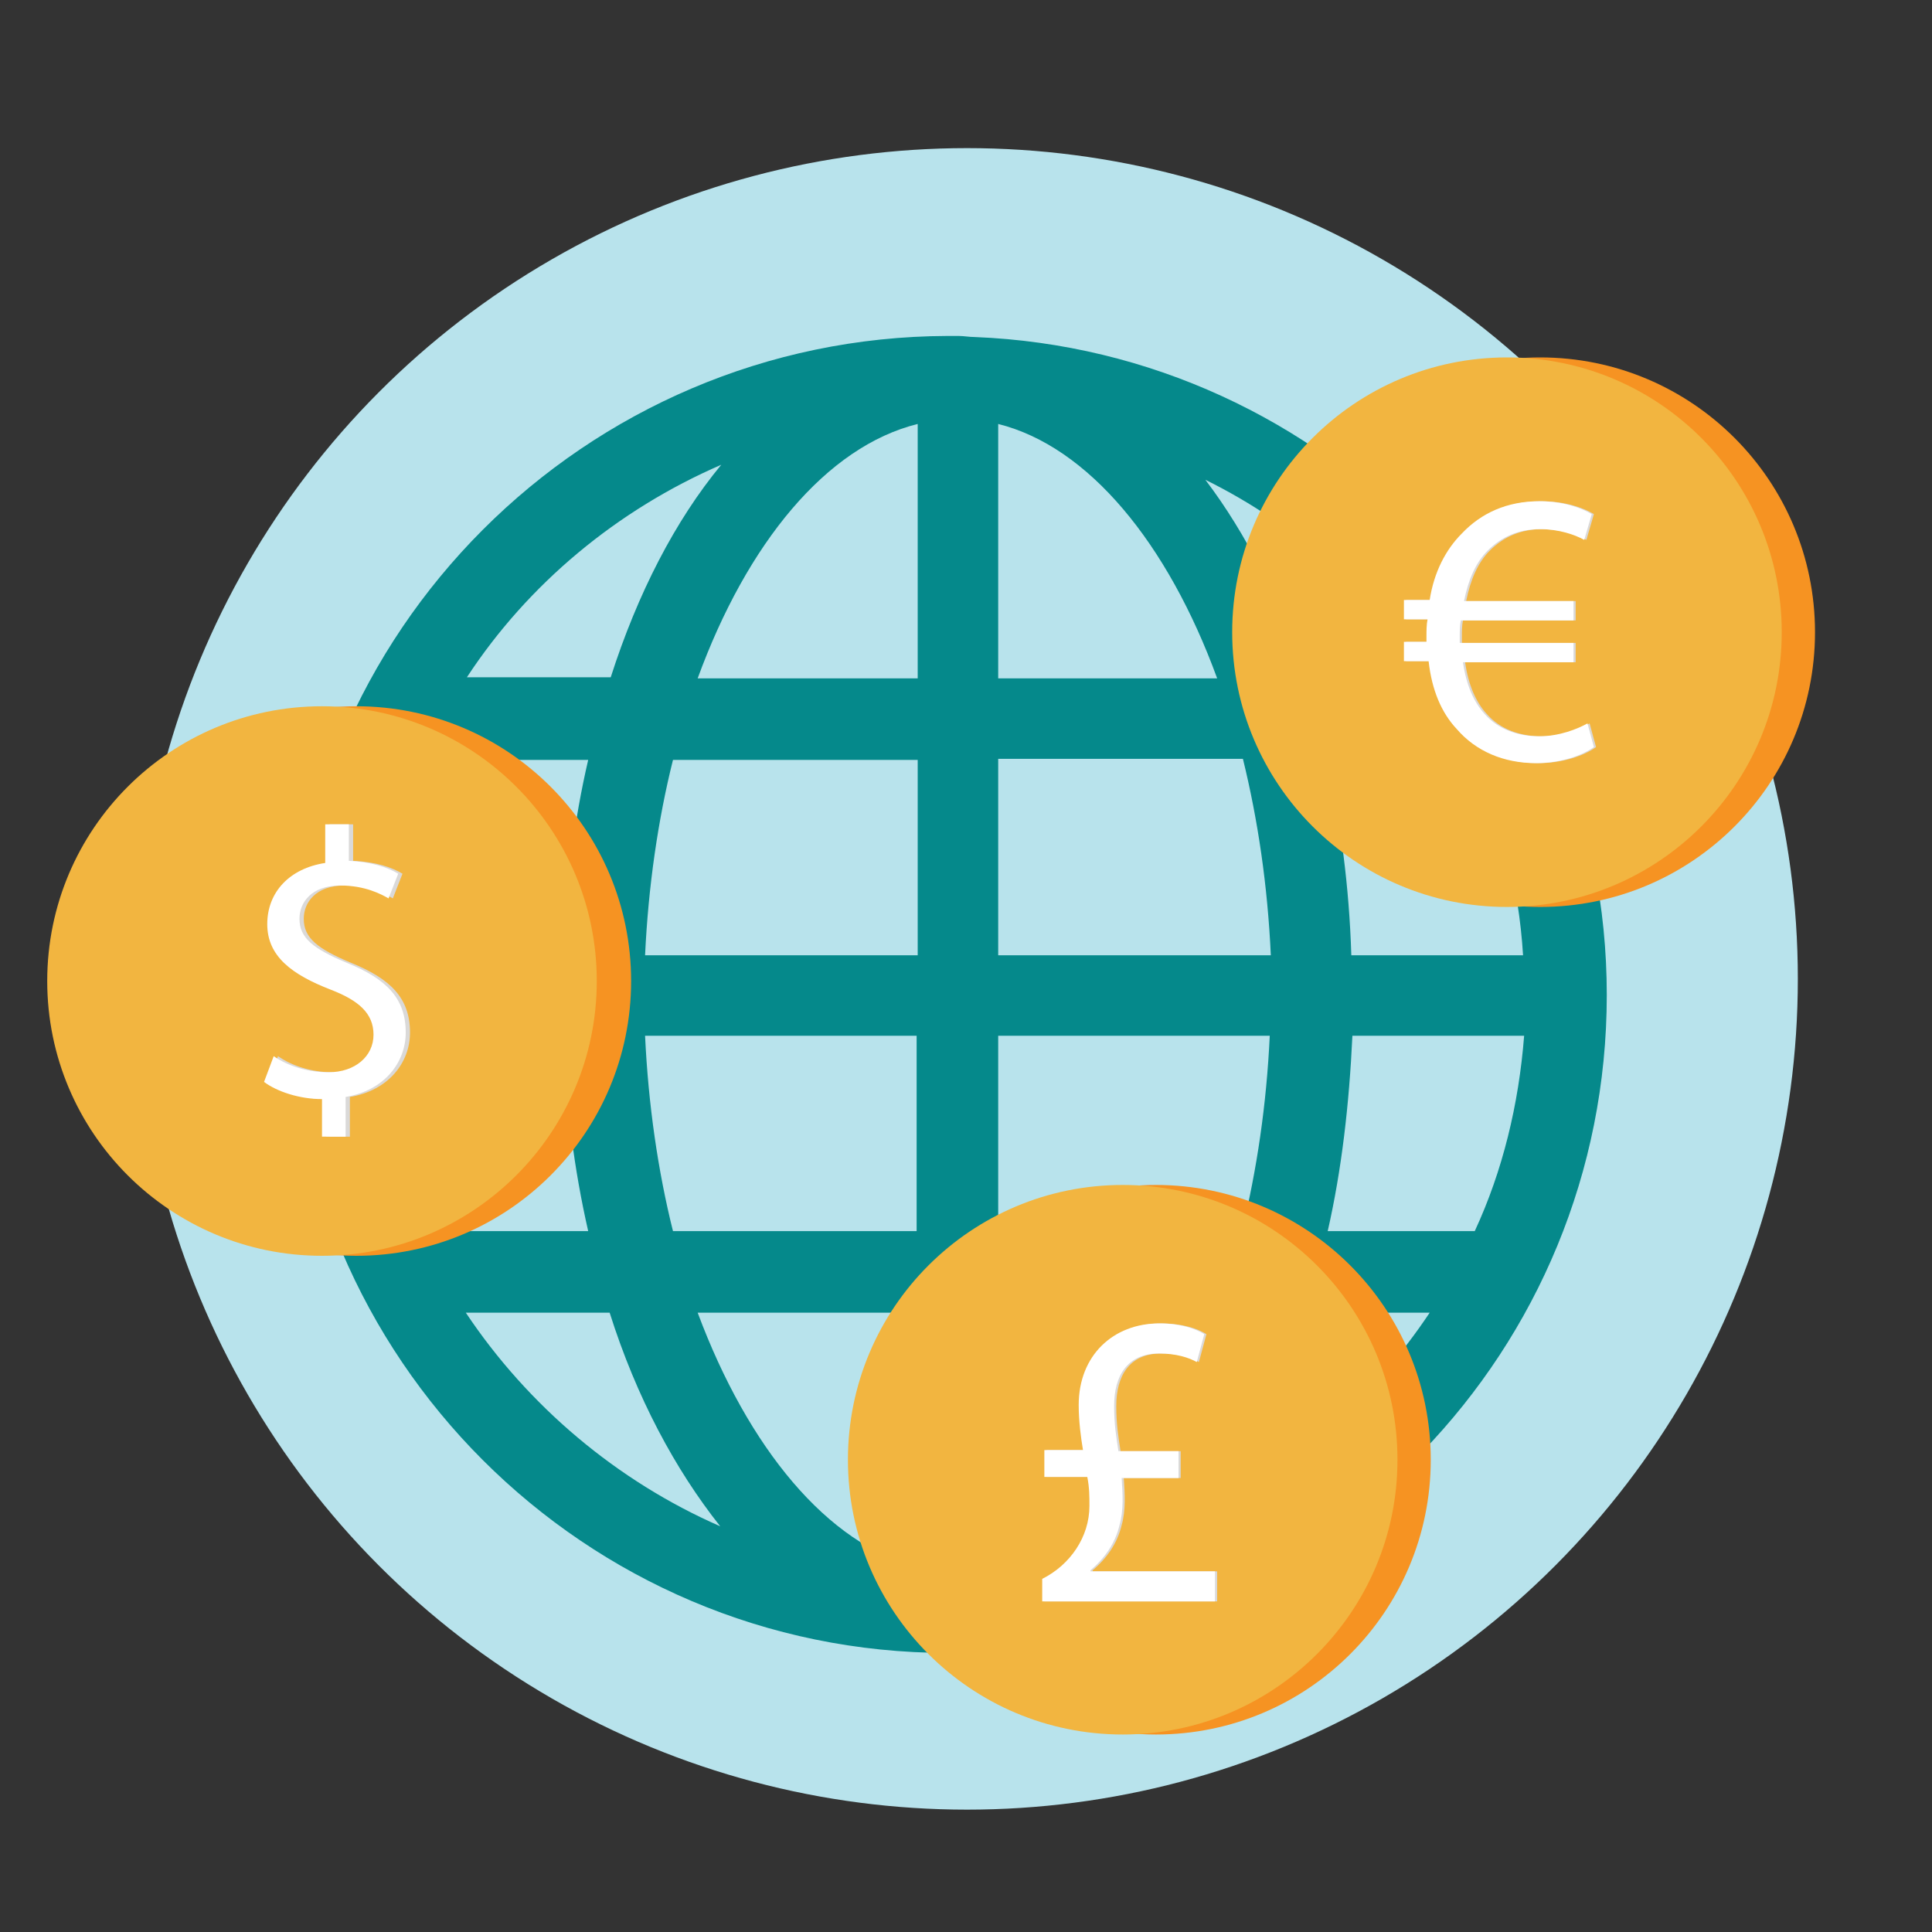
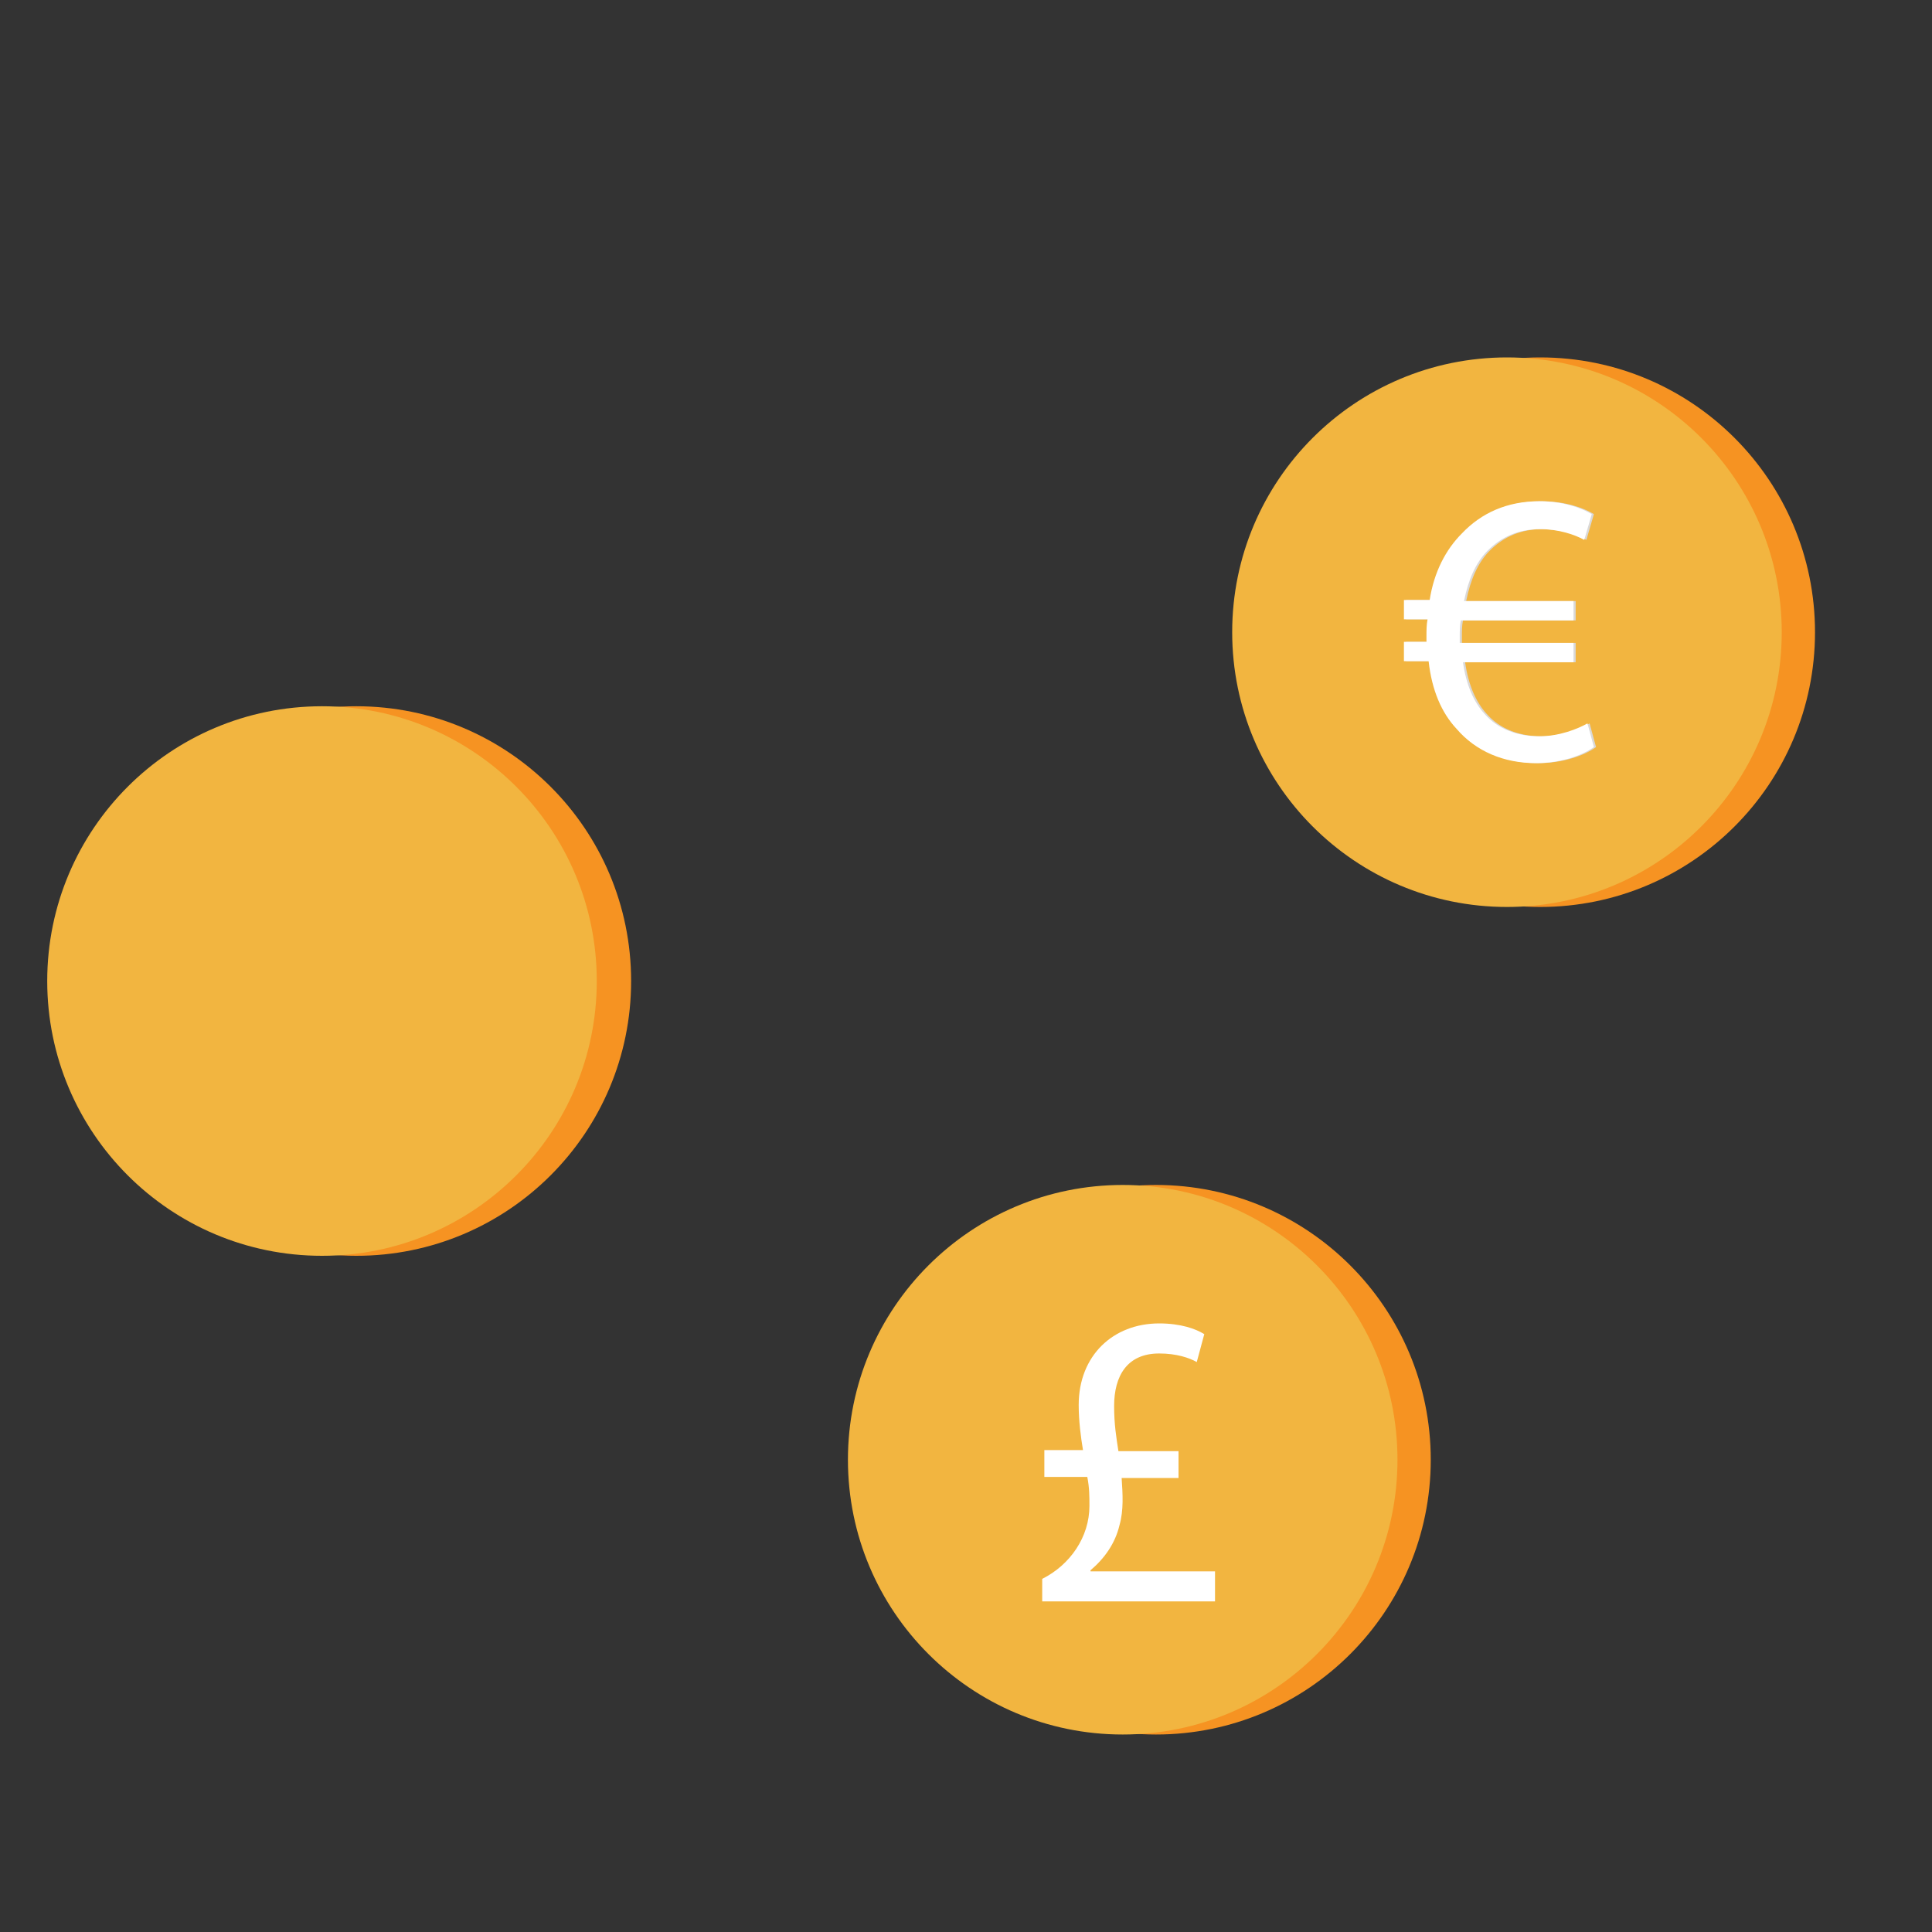
<svg xmlns="http://www.w3.org/2000/svg" version="1.1" id="Layer_1" x="0px" y="0px" viewBox="0 0 180 180" style="enable-background:new 0 0 180 180;" xml:space="preserve">
  <rect x="0" y="0" width="180" height="180" fill="#333333" stroke="none" />
  <style type="text/css">
	.st0{opacity:0.7;fill:#B8E3EC;}
	.st1{opacity:0.7;fill:#71CCD6;}
	.st2{fill:#B8E3EC;}
	.st3{fill:#C2E8FB;}
	.st4{fill:#1B1E28;}
	.st5{fill:#00989A;}
	.st6{fill:#71CCD6;}
	.st7{fill:#FFFFFF;}
	.st8{fill:#EE6B65;}
	.st9{fill:#E46660;}
	.st10{fill:#F2B540;}
	.st11{fill:#F37C77;}
	.st12{fill:#4E546C;}
	.st13{fill:#73CCD6;}
	.st14{fill:#ED6C65;}
	.st15{fill:#FECD9B;}
	.st16{fill:#FAAB5A;}
	.st17{fill:#989898;}
	.st18{fill:#D4615A;}
	.st19{fill:#7D7D7D;}
	.st20{fill:#F7C058;}
	.st21{fill:#30BEC1;}
	.st22{fill:#DB9E82;}
	.st23{fill:#FBBD9A;}
	.st24{fill:#D49372;}
	.st25{fill:#FAAF83;}
	.st26{fill:#FBC29F;}
	.st27{fill:#05898B;}
	.st28{fill:#2B2E3B;}
	.st29{fill:#FFFDFB;}
	.st30{fill:#00ABAA;}
	.st31{fill:#F69322;}
	.st32{clip-path:url(#SVGID_2_);}
	.st33{fill:#5B6B6C;}
	.st34{fill:#0C0C0D;}
	.st35{fill:#FDB628;}
	.st36{fill:#434343;}
	.st37{opacity:0.69;}
	.st38{fill:#F2FAFB;}
	.st39{fill:#007172;}
	.st40{clip-path:url(#SVGID_4_);}
	.st41{fill:#131617;}
	.st42{fill:#DAD9D8;}
	.st43{fill:#393E4F;}
	.st44{fill:#727373;}
	.st45{fill:#838383;}
	.st46{fill:#444644;}
	.st47{opacity:0.34;}
	.st48{fill:#F38B20;}
	.st49{fill:#FCAF21;}
	.st50{fill:#438E49;}
	.st51{fill:#51B159;}
	.st52{fill:#7EC67E;}
	.st53{opacity:0.26;}
	.st54{fill:#2B582F;}
	.st55{fill:#D66059;}
	.st56{fill:#546161;}
	.st57{fill:#F79520;}
	.st58{fill:#EEBF97;}
	.st59{opacity:0.54;}
	.st60{fill:#FFE9BF;}
	.st61{fill:#FFF2D3;}
	.st62{fill:#C46328;}
	.st63{fill:#61BD64;}
	.st64{fill:#FCB24D;}
	.st65{fill:#454E50;}
	.st66{fill:#68787A;}
	.st67{fill:#B4BBBC;}
	.st68{fill:#2E2A26;}
	.st69{fill:#F0B98E;}
	.st70{fill:#E58325;}
	.st71{fill:#FCB222;}
	.st72{clip-path:url(#SVGID_6_);}
	.st73{fill:none;}
	.st74{fill:#313A3B;}
	.st75{fill:#96A0A0;}
	.st76{fill:#D2D6D6;}
	.st77{fill:#332716;}
	.st78{fill:#A5712A;}
	.st79{fill:#E4A938;}
	.st80{fill:#FFF2E4;}
	.st81{clip-path:url(#SVGID_8_);fill:#FAA73D;}
	.st82{fill:#003444;}
	.st83{fill:#FFD5A0;}
	.st84{fill:#00485D;}
	.st85{fill:#061516;}
	.st86{fill:#45C8F5;}
	.st87{fill:#59CAF0;}
	.st88{fill:#9BDCF9;}
	.st89{clip-path:url(#SVGID_10_);}
	.st90{fill:#0A1014;}
	.st91{fill:#FAA73D;}
	.st92{fill:#F47D44;}
	.st93{fill:#1C9CC2;}
	.st94{fill:#00526A;}
	.st95{fill:#006E8D;}
	.st96{fill:#121212;}
	.st97{fill:#0093BC;}
	.st98{fill:#FEDAB2;}
	.st99{fill:#04303E;}
	.st100{fill:#74D1F6;}
	.st101{fill:#85BFD6;}
	.st102{fill:#005D72;}
	.st103{fill:#FFF8EA;}
	.st104{fill:#00516D;}
	.st105{fill:#009BDC;}
	.st106{fill:#00C3F3;}
	.st107{fill:#D4D4D4;}
	.st108{fill:#008FB7;}
	.st109{fill:#F36C46;}
	.st110{fill:#F47D43;}
	.st111{fill:#DFF3FD;}
	.st112{fill:#F2FAFE;}
	.st113{fill:#D9F1FD;}
	.st114{fill:#97A3A4;}
	.st115{clip-path:url(#SVGID_12_);}
	.st116{fill:#8E5723;}
	.st117{fill:#264445;}
	.st118{fill:#E5F5FD;}
	.st119{fill:#62CCF3;}
	.st120{fill:#007C99;}
	.st121{fill:#FFECDA;}
	.st122{fill:#F79140;}
	.st123{fill:#FFCC3F;}
	.st124{fill:#1D4C5D;}
	.st125{fill:#1EC1E3;}
	.st126{fill:#B0D2E2;}
	.st127{fill:#FFF7F0;}
	.st128{fill:#F58043;}
	.st129{fill:#F58142;}
	.st130{fill:#FEC875;}
	.st131{opacity:0.5;}
	.st132{fill:#95D1EB;}
	.st133{fill:#42C3D3;}
	.st134{fill:#2E3544;}
	.st135{fill:#07212A;}
	.st136{fill:#D2D5D5;}
	.st137{fill:#51C9F1;}
	.st138{fill:#A9ABAE;}
	.st139{fill:#E7E8E8;}
	.st140{fill:#403F41;}
	.st141{clip-path:url(#SVGID_14_);fill:#3D3D3D;}
	.st142{fill:#FFDC37;}
	.st143{fill:#18C3F4;}
	.st144{fill:#005067;}
	.st145{fill:#006C89;}
	.st146{clip-path:url(#SVGID_16_);fill:#8E5723;}
	.st147{fill:#DCF2FD;}
	.st148{fill:#F47945;}
	.st149{fill:#BDE7FB;}
	.st150{fill:#F7FBFE;}
	.st151{fill:#0084BC;}
	.st152{fill:#FBAB3B;}
	.st153{fill:#FED8AA;}
	.st154{fill:#003B4A;}
	.st155{fill:#A7BAC1;}
	.st156{fill:#F68A42;}
	.st157{fill:#F78E40;}
	.st158{fill:#F37674;}
	.st159{fill:#EBEBEB;}
	.st160{fill:#D16035;}
	.st161{fill:#E6E6E6;}
	.st162{fill:#536263;}
	.st163{fill:#C65954;}
	.st164{fill:#FEDBB5;}
	.st165{fill:#F1F3F3;}
	.st166{fill:#004760;}
	.st167{fill:#F2F2F2;}
	.st168{fill:#B9B9B9;}
	.st169{fill:#A14542;}
	.st170{fill:#474E64;}
	.st171{fill:#FAAA5A;}
	.st172{fill:#D47428;}
	.st173{fill:#69787A;}
	.st174{fill:#31BEC2;}
	.st175{opacity:0.5;fill:#D47428;}
	.st176{fill:#D79F30;}
	.st177{fill:#0A0A0B;}
	.st178{fill:#F5928F;}
	.st179{fill:none;stroke:#007172;stroke-width:5;stroke-linecap:round;stroke-miterlimit:10;}
	.st180{fill:none;stroke:#007172;stroke-width:5;stroke-linecap:round;stroke-miterlimit:10;stroke-dasharray:4.2,6.301;}
	.st181{fill:none;stroke:#007172;stroke-width:5;stroke-linecap:round;stroke-miterlimit:10;stroke-dasharray:4,6;}
	.st182{opacity:0.5;fill:#F69322;}
	.st183{fill:#FECE9A;}
	.st184{fill:#FFF8EC;}
	.st185{fill:#CF965E;}
	.st186{fill:#945F37;}
	.st187{fill:#EFB440;}
	.st188{fill:#FCBB79;}
	.st189{fill:#FFEBD8;}
	.st190{fill:#C45853;}
	.st191{fill:#3E3F43;stroke:#3E3F43;stroke-width:2;stroke-miterlimit:10;}
	.st192{fill:#F08F2C;}
	.st193{fill:#FFD397;}
	.st194{clip-path:url(#SVGID_18_);}
	.st195{clip-path:url(#SVGID_20_);}
	.st196{fill:#FFD39A;}
	.st197{fill:#686A73;}
	.st198{fill:#E9F6FA;}
	.st199{fill:#BEC0C9;}
	.st200{fill:#F4CDA6;}
	.st201{fill:#8D5935;}
	.st202{fill:#E8E7E7;}
	.st203{fill:#CFCFCE;}
	.st204{fill:#5B5B5B;}
	.st205{fill:#96D7E0;}
	.st206{fill:#B7842C;}
	.st207{fill:#FFDFA1;}
	.st208{fill:#B8534E;}
	.st209{fill:#F8B0AE;}
	.st210{fill:none;stroke:#EE6B65;stroke-width:9;stroke-linecap:round;stroke-miterlimit:10;}
	.st211{fill:none;stroke:#EE6B65;stroke-width:14;stroke-miterlimit:10;}
	.st212{fill:#C8912D;}
	.st213{clip-path:url(#SVGID_24_);}
	.st214{fill:#F2B53E;}
	.st215{fill:#95D7E0;}
	.st216{fill:#A37659;}
	.st217{fill:none;stroke:#2B2E3B;stroke-width:2;stroke-miterlimit:10;}
	.st218{fill:#E6F5F8;}
	.st219{fill:#444F4F;}
	.st220{fill:none;stroke:#444F4F;stroke-width:4;stroke-miterlimit:10;}
	.st221{fill:none;stroke:#2B2E3B;stroke-width:6;stroke-linecap:round;stroke-miterlimit:10;}
</style>
-   <circle class="st2" cx="90.1" cy="91.2" r="77.4" />
-   <g>
-     <g>
-       <path class="st27" d="M149.7,92.7c0-33-26.2-60-58.9-61.3c-0.5,0-1-0.1-1.5-0.1c-0.1,0-0.2,0-0.4,0c-0.2,0-0.4,0-0.6,0    C54.5,31.4,27,58.9,27,92.7s27.5,61.3,61.3,61.3c0.2,0,0.4,0,0.6,0c0.1,0,0.2,0,0.4,0c0.5,0,1,0,1.5-0.1    C123.5,152.7,149.7,125.8,149.7,92.7z M34.7,96.5h17.8c0.2,6.4,1,12.5,2.3,18.2H39.3C36.8,109.1,35.2,103,34.7,96.5z M141.9,89    h-16c-0.2-6.4-1-12.5-2.3-18.2h13.7C139.9,76.4,141.5,82.5,141.9,89z M118.4,89H93V70.7h22.8C117.2,76.4,118.1,82.5,118.4,89z     M93,63.2V39.5c8.4,2.1,15.8,11.1,20.4,23.7H93z M85.5,39.5v23.7H65C69.6,50.6,77,41.6,85.5,39.5z M85.5,70.7V89H60.1    c0.3-6.4,1.2-12.6,2.6-18.2H85.5z M52.5,89H34.7c0.5-6.4,2-12.6,4.6-18.2h15.5C53.5,76.4,52.7,82.5,52.5,89z M60.1,96.5h25.3v18.2    H62.7C61.3,109.1,60.4,102.9,60.1,96.5z M85.5,122.3V146c-8.4-2.1-15.8-11.1-20.5-23.7H85.5z M93,146v-23.7h20.5    C108.9,134.9,101.5,143.9,93,146z M93,114.7V96.5h25.3c-0.3,6.4-1.2,12.5-2.6,18.2H93z M126,96.5h16c-0.5,6.4-2,12.6-4.6,18.2    h-13.7C125,109,125.7,102.9,126,96.5z M133.2,63.2h-11.6c-2.3-7.2-5.5-13.5-9.3-18.5C120.8,48.9,128,55.3,133.2,63.2z M67.2,43.3    c-4.3,5.2-7.8,12-10.3,19.8H43.5C49.2,54.4,57.5,47.5,67.2,43.3z M43.4,122.3h13.4c2.5,7.9,6.1,14.6,10.3,19.9    C57.5,138,49.2,131,43.4,122.3z M112.3,140.8c3.8-5,7-11.3,9.3-18.5h11.6C128,130.1,120.8,136.6,112.3,140.8z" />
-     </g>
+   <g>
+     <g>
+       </g>
  </g>
  <g>
    <g id="XMLID_1068_">
      <circle class="st31" cx="33.2" cy="91.4" r="25.6" />
    </g>
    <g id="XMLID_1067_">
      <circle class="st10" cx="30" cy="91.4" r="25.6" />
    </g>
    <g id="XMLID_1064_">
      <g id="XMLID_1065_">
-         <path class="st42" d="M30.4,106v-3.6c-2.1,0-4.2-0.7-5.4-1.6l0.9-2.4c1.3,0.9,3.1,1.5,5.1,1.5c2.5,0,4.2-1.5,4.2-3.5     c0-2-1.4-3.2-4-4.2c-3.6-1.4-5.9-3.1-5.9-6.1c0-3,2.1-5.2,5.4-5.7v-3.6h2.2v3.4c2.1,0.1,3.6,0.6,4.6,1.2l-0.9,2.3     c-0.7-0.4-2.2-1.2-4.5-1.2c-2.7,0-3.8,1.6-3.8,3.1c0,1.8,1.3,2.8,4.4,4.1c3.7,1.5,5.5,3.3,5.5,6.5c0,2.8-2,5.4-5.6,6v3.7H30.4z" />
-       </g>
+         </g>
    </g>
    <g id="XMLID_1061_">
      <g id="XMLID_1062_">
-         <path class="st7" d="M30,106v-3.6c-2.1,0-4.2-0.7-5.4-1.6l0.9-2.4c1.3,0.9,3.1,1.5,5.1,1.5c2.5,0,4.2-1.5,4.2-3.5     c0-2-1.4-3.2-4-4.2c-3.6-1.4-5.9-3.1-5.9-6.1c0-3,2.1-5.2,5.4-5.7v-3.6h2.2v3.4c2.1,0.1,3.6,0.6,4.6,1.2l-0.9,2.3     c-0.7-0.4-2.2-1.2-4.5-1.2c-2.7,0-3.8,1.6-3.8,3.1c0,1.8,1.3,2.8,4.4,4.1c3.7,1.5,5.5,3.3,5.5,6.5c0,2.8-2,5.4-5.6,6v3.7H30z" />
-       </g>
+         </g>
    </g>
  </g>
  <g>
    <g id="XMLID_1076_">
      <circle class="st31" cx="143.5" cy="58.9" r="25.6" />
    </g>
    <g id="XMLID_1075_">
      <circle class="st10" cx="140.4" cy="58.9" r="25.6" />
    </g>
    <g>
      <path class="st42" d="M148.7,69.6c-1.1,0.8-3.1,1.5-5.4,1.5c-3,0-5.6-1.1-7.4-3.2c-1.4-1.5-2.3-3.6-2.6-6.3h-2.3v-1.8h2.1    c0-0.2,0-0.4,0-0.5c0-0.5,0-1.1,0.1-1.6h-2.2v-1.8h2.4c0.4-2.6,1.5-4.7,3-6.2c1.8-1.9,4.2-3,7.2-3c2.2,0,3.9,0.6,4.9,1.2l-0.7,2.4    c-0.9-0.5-2.4-1-4.1-1c-2,0-3.6,0.7-4.9,2c-1.1,1.1-1.8,2.7-2.2,4.7h10.2v1.8h-10.5c-0.1,0.5-0.1,1-0.1,1.5c0,0.2,0,0.4,0,0.6    h10.6v1.8h-10.3c0.3,2.1,1,3.7,2,4.8c1.3,1.5,3.2,2.1,5.1,2.1c1.9,0,3.6-0.7,4.5-1.2L148.7,69.6z" />
    </g>
    <g>
      <path class="st7" d="M148.5,69.6c-1.1,0.8-3.1,1.5-5.4,1.5c-3,0-5.6-1.1-7.4-3.2c-1.4-1.5-2.3-3.6-2.6-6.3h-2.3v-1.8h2.1    c0-0.2,0-0.4,0-0.5c0-0.5,0-1.1,0.1-1.6h-2.2v-1.8h2.4c0.4-2.6,1.5-4.7,3-6.2c1.8-1.9,4.2-3,7.2-3c2.2,0,3.9,0.6,4.9,1.2l-0.7,2.4    c-0.9-0.5-2.4-1-4.1-1c-2,0-3.6,0.7-4.9,2c-1.1,1.1-1.8,2.7-2.2,4.7h10.2v1.8h-10.5c-0.1,0.5-0.1,1-0.1,1.5c0,0.2,0,0.4,0,0.6    h10.6v1.8h-10.3c0.3,2.1,1,3.7,2,4.8c1.3,1.5,3.2,2.1,5.1,2.1c1.9,0,3.6-0.7,4.5-1.2L148.5,69.6z" />
    </g>
  </g>
  <g>
    <g id="XMLID_1084_">
      <circle class="st31" cx="107.7" cy="136" r="25.6" />
    </g>
    <g id="XMLID_1083_">
      <circle class="st10" cx="104.6" cy="136" r="25.6" />
    </g>
    <g>
-       <path class="st42" d="M97.3,149v-1.9c2.6-1.3,4.4-3.9,4.4-6.8c0-0.9,0-1.7-0.2-2.7h-4v-2.5h3.6c-0.2-1.2-0.4-2.7-0.4-4.2    c0-4.6,3.2-7.6,7.5-7.6c2,0,3.4,0.5,4.2,1l-0.7,2.6c-0.7-0.4-1.9-0.8-3.5-0.8c-3,0-4.2,2.1-4.2,4.9c0,1.7,0.2,2.9,0.4,4.2h5.6v2.5    h-5.3c0.1,1.5,0.2,3-0.2,4.4c-0.4,1.7-1.4,3.1-2.7,4.2v0.1h11.6v2.8H97.3z" />
-     </g>
+       </g>
    <g>
      <path class="st7" d="M97.1,149v-1.9c2.6-1.3,4.4-3.9,4.4-6.8c0-0.9,0-1.7-0.2-2.7h-4v-2.5h3.6c-0.2-1.2-0.4-2.7-0.4-4.2    c0-4.6,3.2-7.6,7.5-7.6c2,0,3.4,0.5,4.2,1l-0.7,2.6c-0.7-0.4-1.9-0.8-3.5-0.8c-3,0-4.2,2.1-4.2,4.9c0,1.7,0.2,2.9,0.4,4.2h5.6v2.5    h-5.3c0.1,1.5,0.2,3-0.2,4.4c-0.4,1.7-1.4,3.1-2.7,4.2v0.1h11.6v2.8H97.1z" />
    </g>
  </g>
</svg>